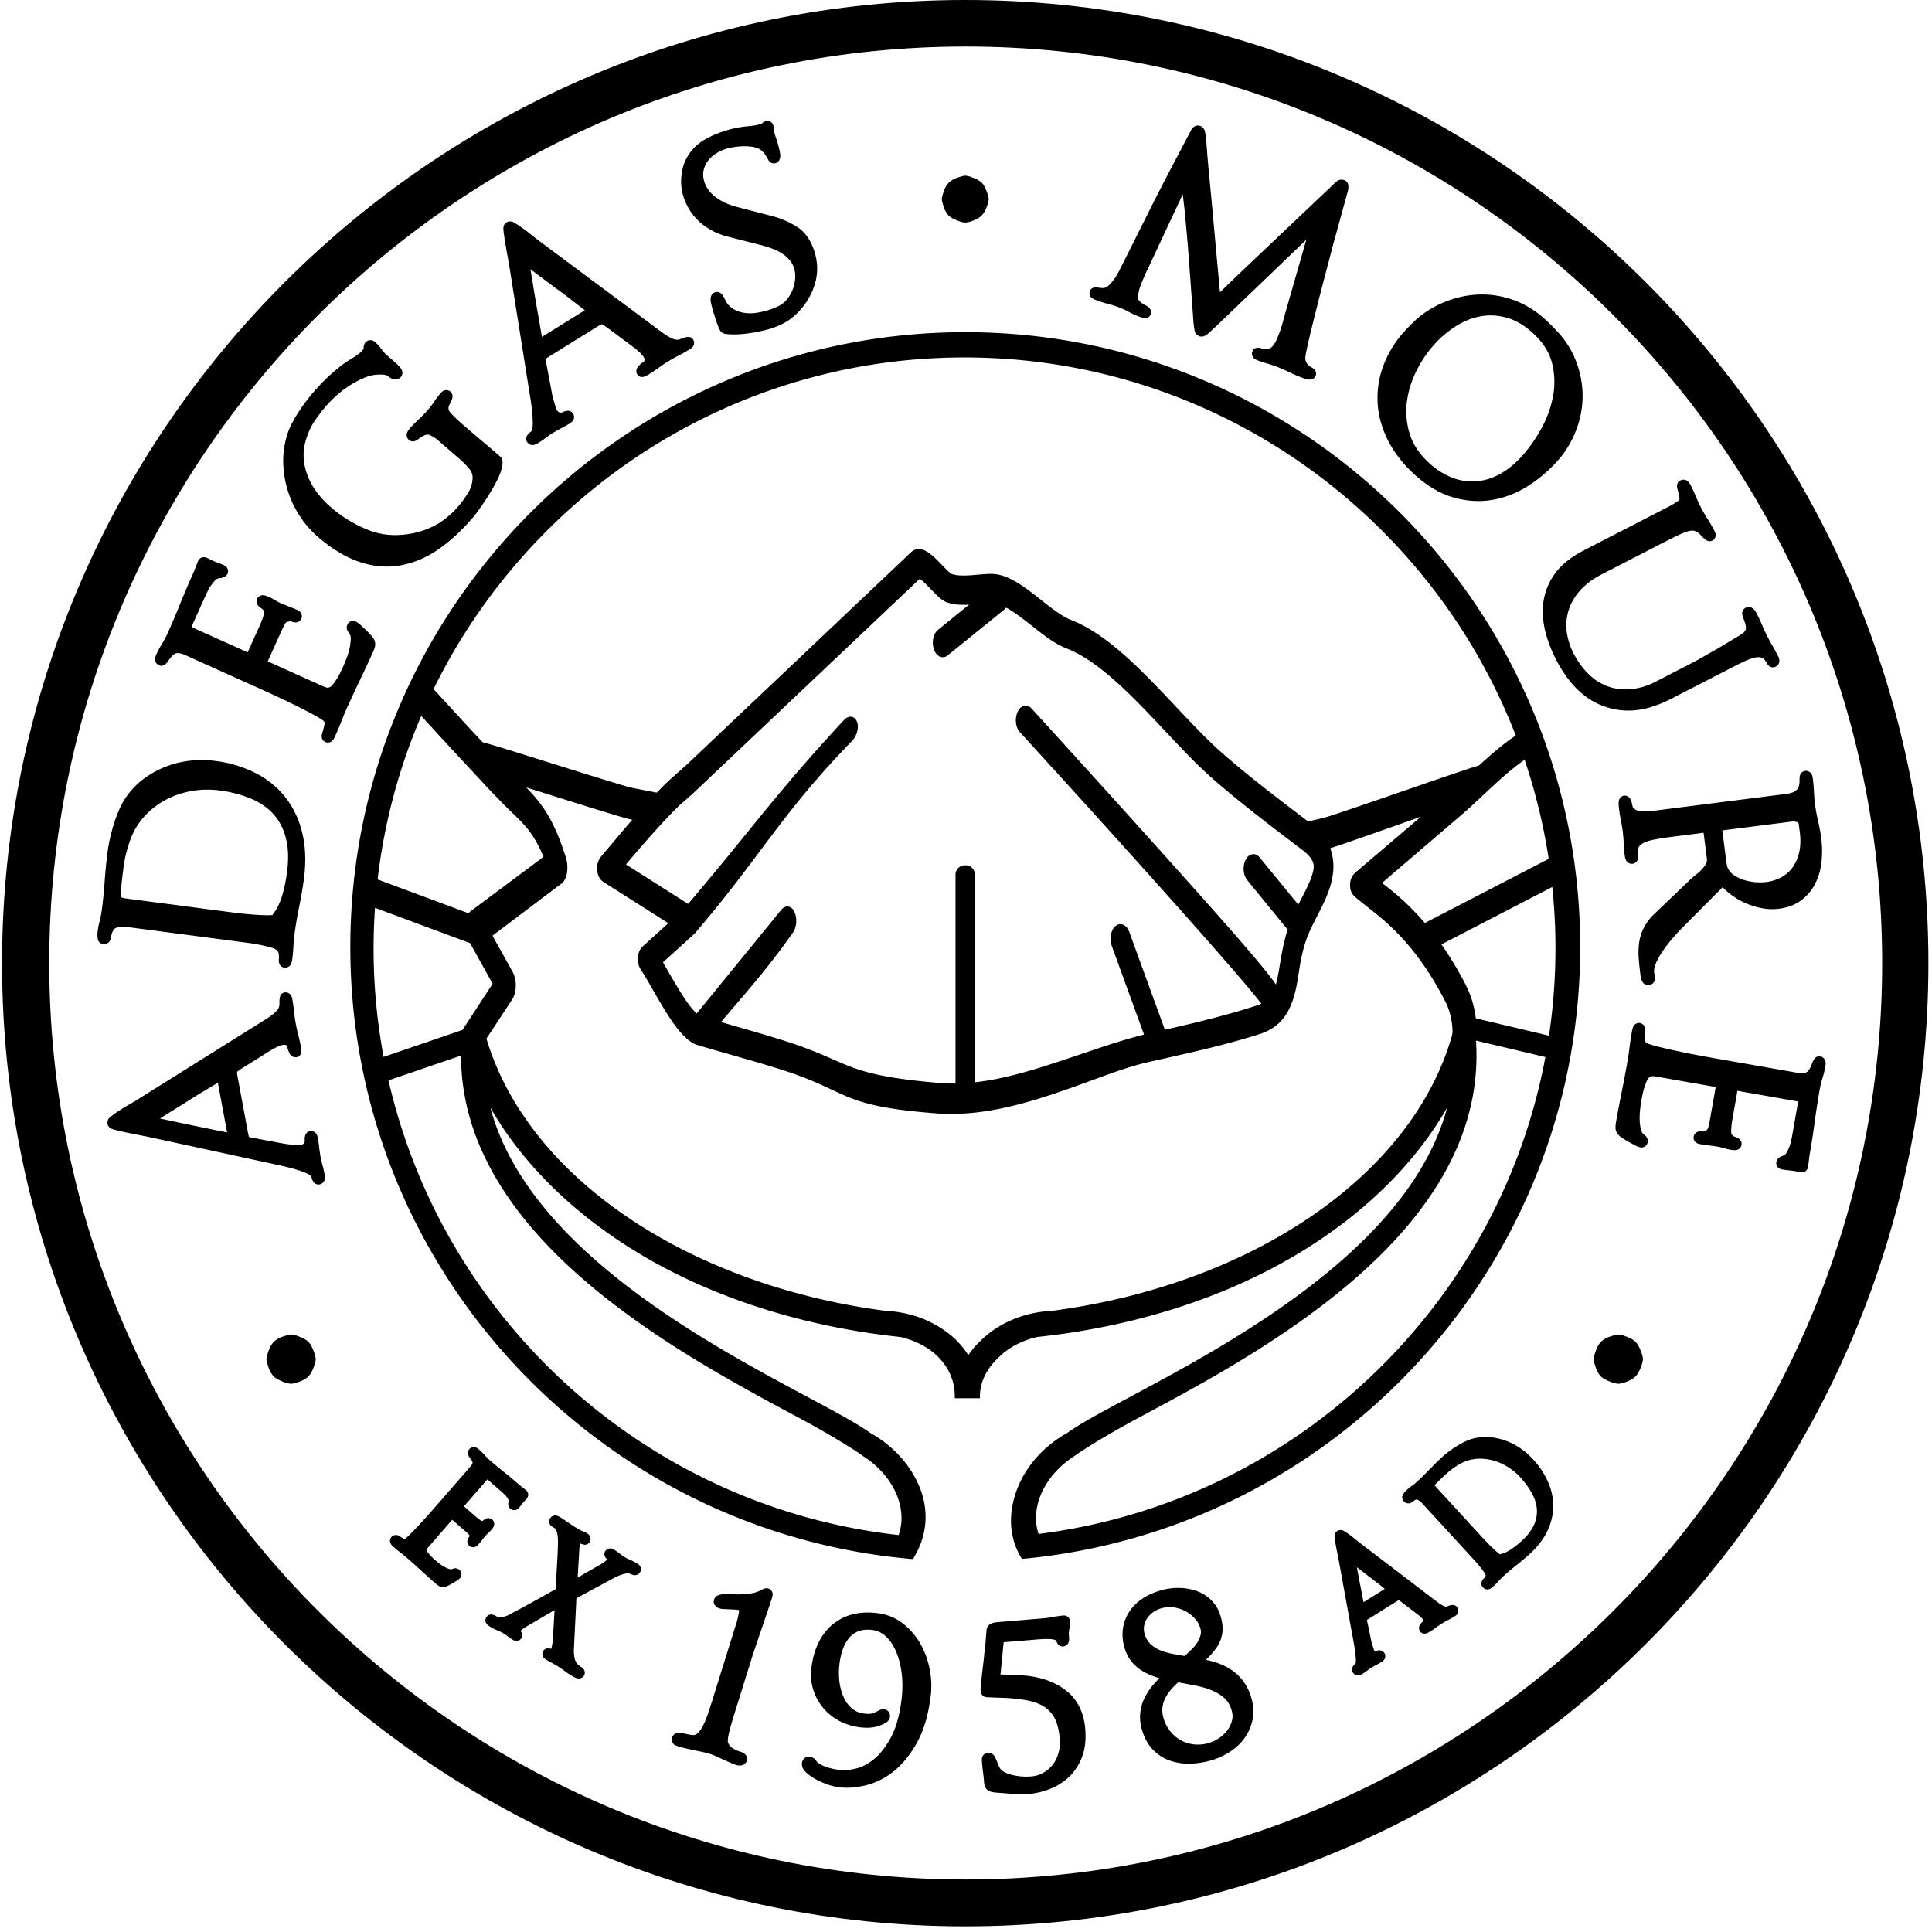
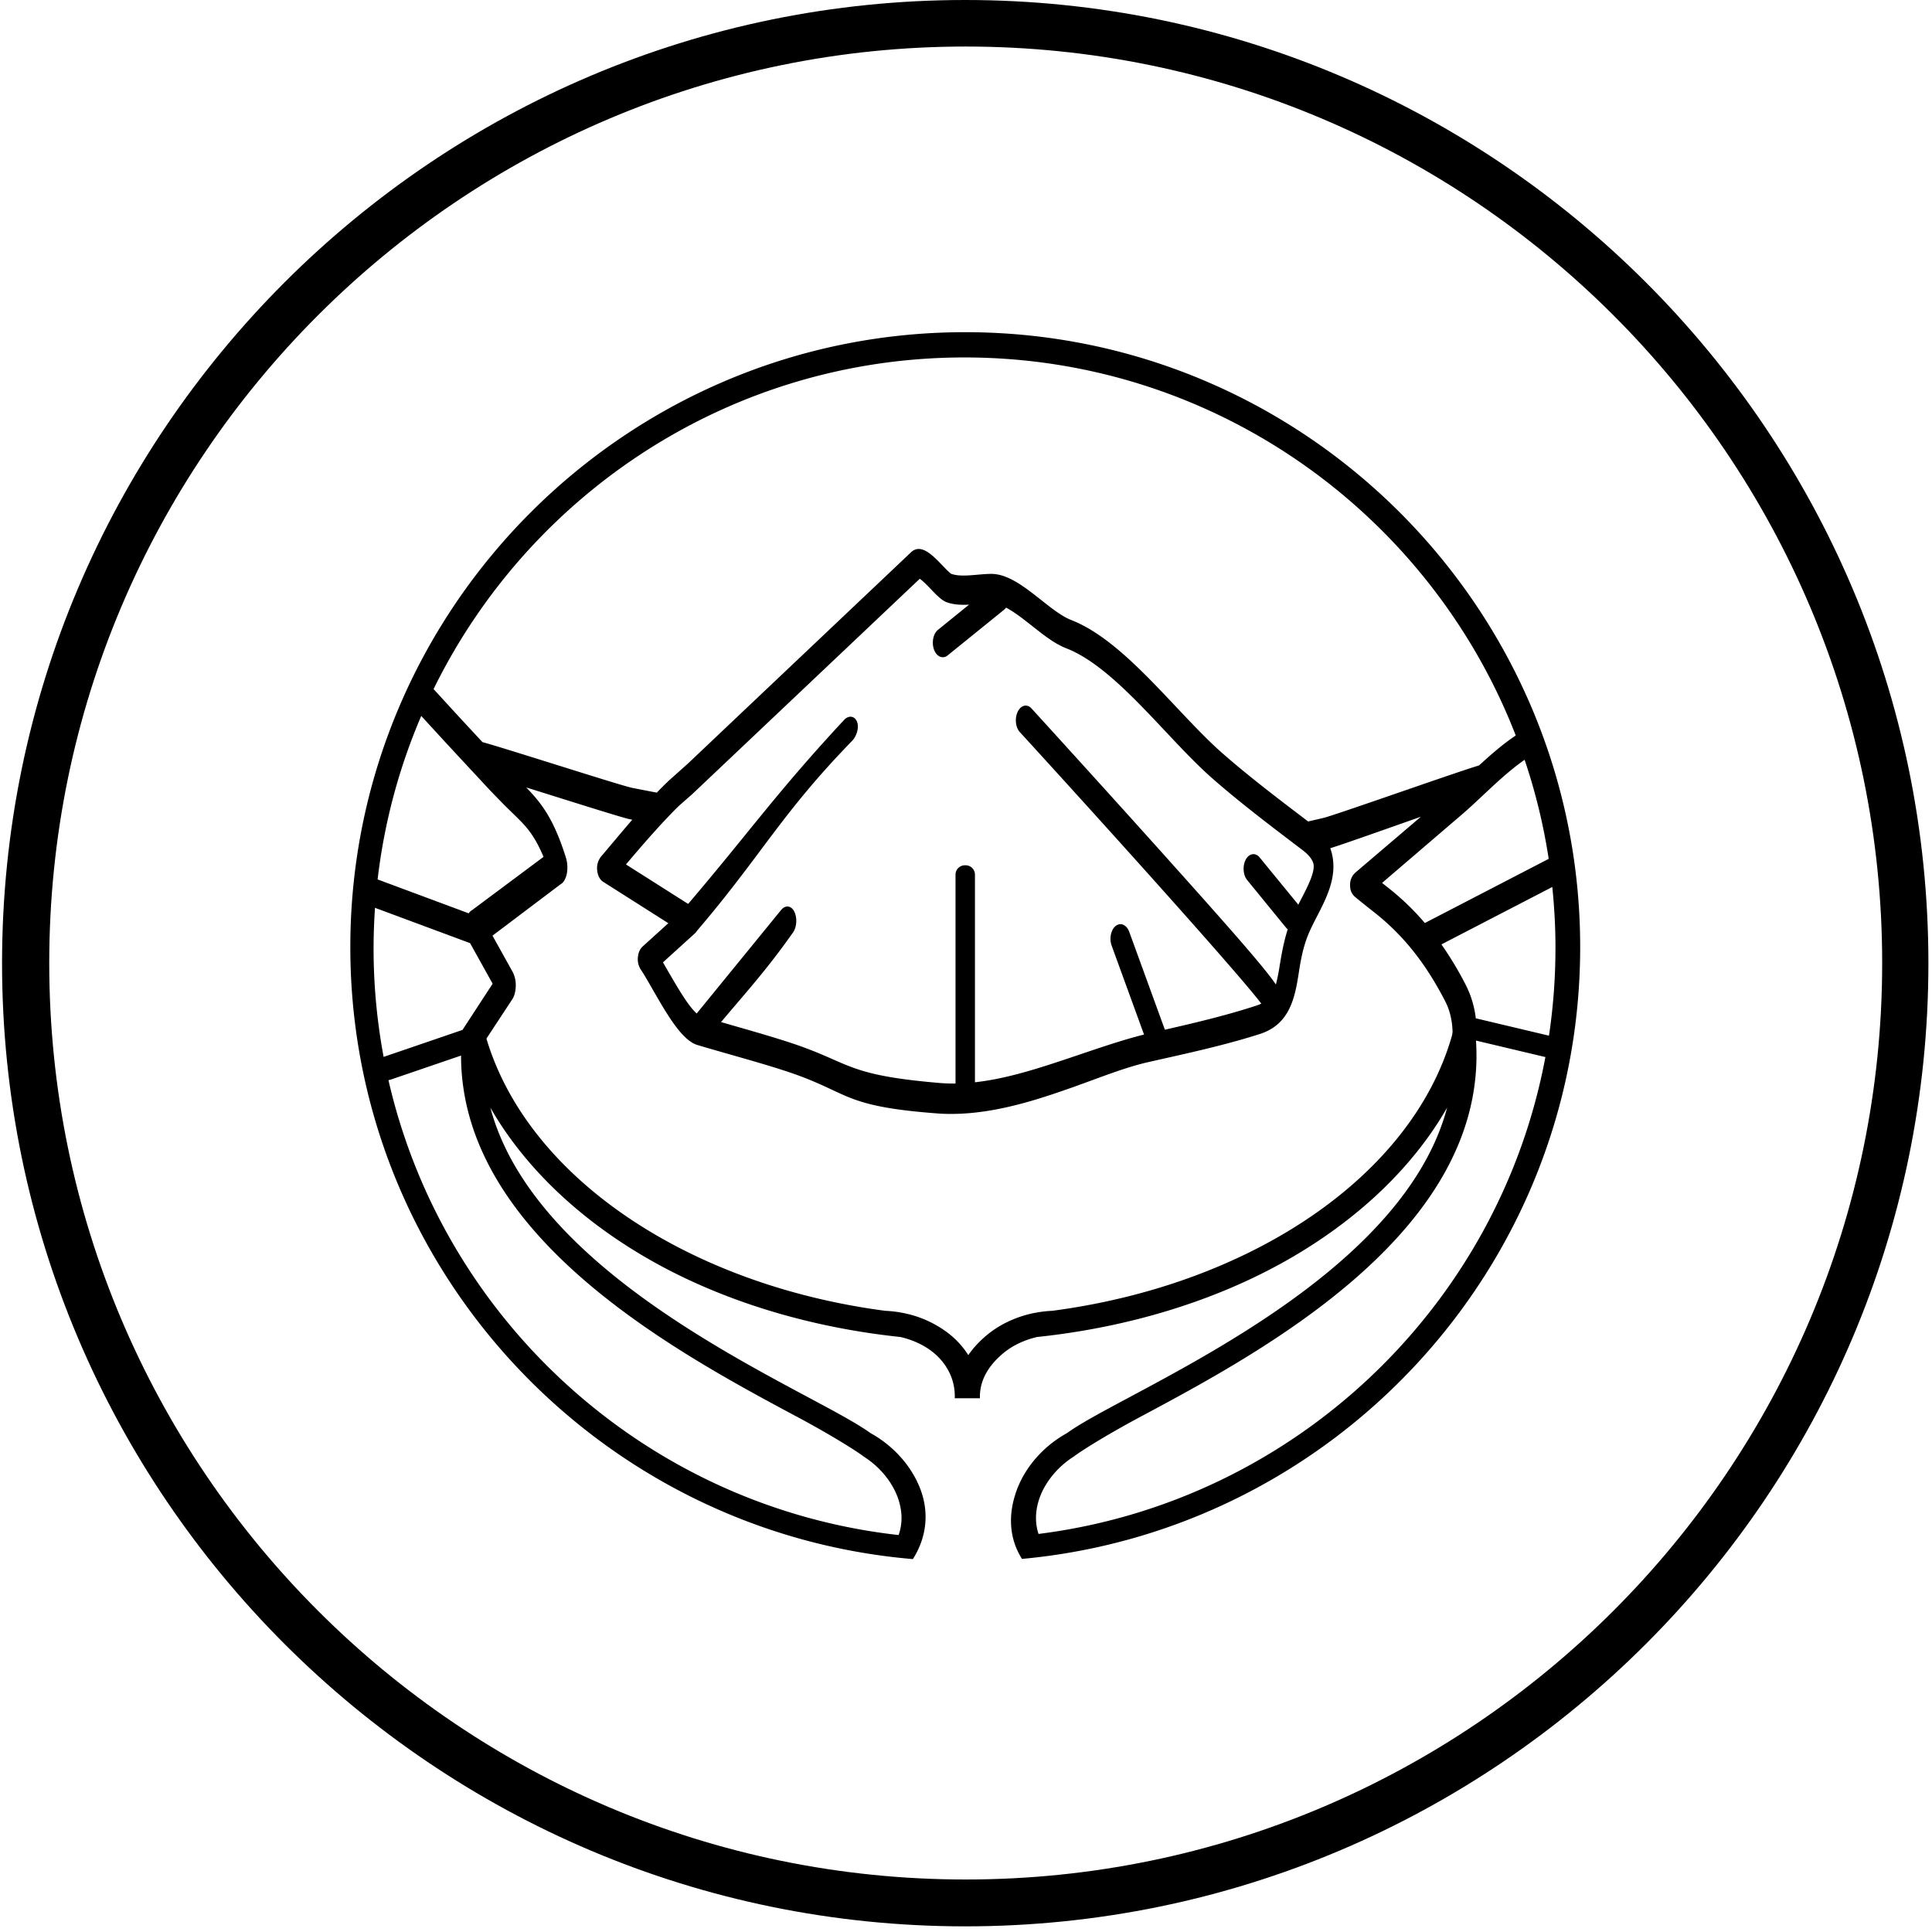
<svg xmlns="http://www.w3.org/2000/svg" width="80" height="80" viewBox="0 0 80 80">
  <g fill="#000" fill-rule="evenodd">
-     <path d="M9.357 46.882l-.567-.114-.581-.12c-.178-.035-.286-.057-.325-.066l-1.142-.241-.117-.025c.076-.05.176-.114.297-.19l.826-.514a24.672 24.672 0 01.741-.46l.467-.278.066-.039.004.022.378 2.034-.047-.01m4.082 1.74a3.75 3.75 0 00-.087-.378 3.493 3.493 0 01-.078-.334 6.007 6.007 0 01-.055-.38 5.979 5.979 0 00-.059-.411 1.072 1.072 0 00-.024-.092.26.26 0 00-.303-.184c-.07.012-.228.073-.215.352.003.05.001.075 0 .084-.019.057-.055.112-.176.135-.006.001-.034.005-.105.002a5.232 5.232 0 01-.544-.052l-1.307-.245a1.442 1.442 0 01-.175-.04.31.31 0 01-.012-.035 3.724 3.724 0 01-.04-.187l-.414-2.233a1.579 1.579 0 01-.029-.204c-.002-.025.002-.037.002-.037l-.001.001c.001-.001.006-.011.025-.024.04-.03.09-.064.148-.103l1.236-.774c.066-.04.15-.085.25-.132a.982.982 0 01.228-.081.27.27 0 01.133.005c.006.003.029.01.056.06v.001l.004.02a.946.946 0 00.104.28.27.27 0 00.286.14c.066-.012.217-.07.184-.335a3.52 3.52 0 00-.017-.125 6.669 6.669 0 00-.103-.462 6.418 6.418 0 01-.173-.955 7.12 7.12 0 00-.08-.56c-.036-.192-.19-.268-.322-.243-.074.014-.167.065-.193.23a.972.972 0 00-.012.13 5.815 5.815 0 000 .174.467.467 0 01-.154.265 2.3 2.3 0 01-.23.19 4.28 4.28 0 01-.26.171l-5.013 3.137c-.201.13-.402.252-.597.363a8.25 8.25 0 00-.61.387l-.03.026s-.015.014-.066.048c-.176.116-.169.267-.158.326.031.169.207.215.291.238.09.024.203.051.351.084.144.032.309.066.495.102.183.036.373.073.569.113l4.872 1.056.507.109c.183.04.363.083.533.129.17.046.332.096.48.15.132.049.233.1.298.152.016.013.04.039.055.093.065.238.195.28.28.28a.222.222 0 00.047-.005c.147-.027.239-.156.222-.315a1.408 1.408 0 00-.014-.107M4.995 37.008c.011-.091.022-.198.029-.31.017-.181.036-.356.058-.518l.04-.312c.039-.294.113-.61.22-.938.102-.32.238-.6.405-.834a3.08 3.08 0 01.658-.683c.254-.192.53-.348.818-.46a3.795 3.795 0 011.842-.226 5.15 5.15 0 011.337.346c.374.159.685.376.927.646.24.268.411.6.51.99.102.395.117.872.046 1.414a6.775 6.775 0 01-.172.86 2.738 2.738 0 01-.316.746.825.825 0 00-.109.157 1.09 1.09 0 01-.186.012c-.166 0-.35-.007-.55-.022a16.453 16.453 0 01-.967-.098l-4.375-.575a.548.548 0 01-.197-.049c-.013-.007-.015-.011-.016-.016a.311.311 0 01-.002-.13m-.436 1.923a.458.458 0 00.034-.117c.027-.149.083-.335.196-.384.126-.055.293-.07.496-.042l4.956.651c.07.009.167.024.29.043a6.577 6.577 0 01.718.161.595.595 0 01.193.085c.048.037.111.105.108.274V39.62c.001.02.002.057-.003.12-.02.288.2.325.225.329a.273.273 0 00.297-.198.762.762 0 00.032-.14c.025-.185.04-.366.048-.536.007-.157.022-.324.045-.499.05-.385.115-.77.193-1.144.08-.385.147-.78.2-1.175.088-.68.066-1.307-.066-1.865a3.844 3.844 0 00-.685-1.474 3.706 3.706 0 00-1.233-1.017 5.057 5.057 0 00-1.686-.512 4.388 4.388 0 00-1.024-.013 3.988 3.988 0 00-1.005.24c-.325.123-.632.29-.913.495a3.29 3.29 0 00-.746.765 2.951 2.951 0 00-.287.515c-.08.183-.154.378-.219.58a7.36 7.36 0 00-.163.602c-.045.2-.08.388-.102.559-.054.41-.095.825-.124 1.235-.027.398-.067.804-.12 1.207a3.339 3.339 0 01-.078.405c-.04.146-.07.3-.09.459l-.008.057a.7.7 0 00-.003.144l.011.104a.259.259 0 00.226.232.266.266 0 00.287-.164M15.456 26.977c.022-.05.043-.105.061-.168a.454.454 0 00-.007-.285.7.7 0 00-.147-.219 3.595 3.595 0 00-.217-.225 13.837 13.837 0 00-.215-.2.808.808 0 00-.203-.145.257.257 0 00-.205-.006.264.264 0 00-.14.138.295.295 0 00.055.322.364.364 0 01.042.06.48.48 0 01.043.244 2.186 2.186 0 01-.057.39 2.915 2.915 0 01-.126.403c-.054.136-.101.25-.14.338-.032.068-.068.146-.113.236a2.835 2.835 0 01-.31.492.32.32 0 01-.109.095l-.012.005a.18.18 0 01-.1.023.676.676 0 01-.17-.053l-2.299-1.036.586-1.3c.034-.076.079-.162.132-.255.034-.06.066-.074.1-.082a.562.562 0 01.136-.021.67.67 0 01.062.02c.215.08.337-.04.375-.126a.257.257 0 00-.107-.328.809.809 0 00-.082-.045 6.208 6.208 0 00-.369-.153 6.45 6.45 0 01-.344-.142 1.63 1.63 0 01-.19-.103 2.048 2.048 0 00-.243-.13 3.817 3.817 0 00-.118-.046c-.205-.078-.333.018-.38.122-.022.049-.078.22.14.367l.08.057.008.009c.018.014.042.04.057.103l.005.02s.002.012-.003.04c-.008.048-.02.098-.038.15a3.142 3.142 0 01-.114.304l-.525 1.165-2.328-1.049.013-.03.567-1.26c.042-.092.088-.185.137-.279.046-.084.1-.165.162-.241a.81.81 0 01.164-.175.467.467 0 01.171-.041l.029-.004.026-.01a.035.035 0 01.01-.003.272.272 0 00.214-.162.254.254 0 00.008-.198.284.284 0 00-.158-.158 4.143 4.143 0 00-.278-.112 3.35 3.35 0 01-.245-.1.35.35 0 01-.053-.027.92.92 0 00-.112-.058c-.183-.083-.323.003-.375.119-.042.093-.08.189-.116.285-.03.083-.065.169-.103.254-.185.41-.363.827-.53 1.242-.163.406-.339.819-.522 1.226-.064.142-.137.28-.217.408-.09.144-.173.3-.245.46a.467.467 0 00-.05.195.27.27 0 00.157.254c.039.018.175.063.307-.084.03-.035.06-.07.088-.112.152-.227.26-.285.31-.3.089-.025.224.001.39.076l3.36 1.513a43.902 43.902 0 011.274.605c.256.127.497.252.717.372.28.153.354.218.364.227.062.068.055.106.051.122-.019.1-.043.2-.071.295a3.31 3.31 0 00-.04.145c-.04.17.05.279.138.318.034.016.07.023.107.023.09 0 .185-.046.25-.164a2.67 2.67 0 00.07-.142c.088-.197.172-.396.247-.59.073-.189.153-.38.238-.569.157-.347.337-.734.535-1.148.2-.415.38-.806.54-1.158M12.398 21.344c.212.33.466.626.755.876.571.494 1.14.842 1.69 1.033.394.138.789.207 1.178.207.162 0 .323-.012.482-.036a3.895 3.895 0 001.584-.634c.5-.333.996-.783 1.475-1.336.088-.103.198-.247.334-.44.132-.188.262-.385.387-.588a6.38 6.38 0 00.339-.622 1.86 1.86 0 00.183-.565c.004-.048.005-.09.004-.126a.319.319 0 00-.118-.228l-.304-.263a31.367 31.367 0 00-.443-.375c-.155-.129-.3-.252-.436-.37l-.305-.263a6.134 6.134 0 01-.536-.507c-.106-.12-.098-.192-.095-.215v-.012a.298.298 0 01.021-.082c.018-.045.038-.086.058-.123a.944.944 0 00.069-.156c.053-.165-.017-.258-.064-.299a.263.263 0 00-.356.007.824.824 0 00-.066.066 3.615 3.615 0 00-.26.345 3.51 3.51 0 01-.236.313c-.144.165-.28.306-.407.421-.139.127-.26.25-.36.365a.87.87 0 00-.084.119c-.088.146-.041.286.044.36.072.061.198.095.336.006l.127-.087c.042-.03.092-.06.149-.091a.462.462 0 01.142-.048c.023-.004.077-.002.176.05.13.068.195.116.227.144l.929.803c.175.151.321.301.435.447a.547.547 0 01.114.401 1.19 1.19 0 01-.181.56c-.124.205-.256.39-.392.547a3.557 3.557 0 01-.876.75 3.379 3.379 0 01-1.068.392c-.642.123-1.245.075-1.792-.141a5.464 5.464 0 01-1.567-.956 3.973 3.973 0 01-.55-.583c-.16-.21-.29-.435-.387-.672a2.57 2.57 0 01-.176-.743 2.07 2.07 0 01.093-.784c.085-.283.197-.531.332-.739.142-.216.315-.444.516-.677a4.56 4.56 0 01.443-.44c.17-.15.353-.286.544-.408.19-.12.39-.224.594-.309.19-.08.377-.121.56-.125.106-.006.202-.003.285.01a.347.347 0 01.176.09c.047.04.103.07.168.088a.297.297 0 00.313-.095c.04-.046.15-.212-.072-.439a3.675 3.675 0 00-.227-.212l-.23-.2a1.559 1.559 0 01-.259-.275 1.726 1.726 0 00-.281-.313.303.303 0 00-.22-.081.253.253 0 00-.174.088.337.337 0 00-.078.26.716.716 0 01-.079.104.994.994 0 01-.134.121 2.715 2.715 0 01-.21.144 6.332 6.332 0 00-.445.29c-.224.169-.44.352-.642.546a9.01 9.01 0 00-.578.608 7.879 7.879 0 00-.588.782 6.007 6.007 0 00-.269.45 2.763 2.763 0 00-.196.442c-.132.388-.196.79-.191 1.195a4.204 4.204 0 00.67 2.228M22.25 11.361l.78.583a22.83 22.83 0 01.697.523l.429.335.06.047-.019.011-1.758 1.092a99.276 99.276 0 00-.208-1.202l-.057-.327-.189-1.152-.02-.118c.076.053.171.123.285.208M20.9 9.927c.022.146.05.311.084.498.033.183.068.374.102.571l.784 4.923.083.512c.03.184.055.367.074.543.02.176.03.345.034.503.003.14-.01.254-.033.332a.17.17 0 01-.067.085c-.24.179-.176.343-.138.404.052.084.137.13.23.13a.313.313 0 00.144-.037c.048-.024.08-.041.096-.051.121-.076.23-.15.32-.22.078-.06.173-.125.283-.193.092-.057.205-.12.334-.189.14-.073.26-.142.362-.204.017-.011.043-.03.077-.057a.263.263 0 00.062-.349c-.037-.06-.15-.186-.407-.072a.705.705 0 01-.078.031c-.06.003-.126-.011-.191-.116-.002-.004-.017-.029-.039-.096a9.931 9.931 0 01-.117-.388c-.02-.07-.028-.11-.032-.138l-.246-1.306a1.395 1.395 0 01-.026-.179.199.199 0 01.028-.023c.04-.029.093-.064.16-.105l1.93-1.197c.093-.058.15-.087.18-.101a.144.144 0 01.034-.012c.001 0 .012.002.031.014.042.027.093.062.15.101l1.169.87c.062.047.134.11.215.186.073.07.126.131.158.183.026.042.04.083.042.125 0 .007.002.031-.036.074v.001l-.016.01a.928.928 0 00-.224.199.27.27 0 00-.027.317c.035.057.145.177.38.05.058-.032.095-.052.11-.062.134-.083.265-.171.392-.263a6.214 6.214 0 01.828-.508c.168-.086.333-.18.492-.279a.301.301 0 00.144-.186.263.263 0 00-.034-.2c-.039-.064-.12-.133-.285-.098a1.08 1.08 0 00-.125.036l-.108.04-.055.023a.463.463 0 01-.301-.046 2.172 2.172 0 01-.262-.146 3.903 3.903 0 01-.253-.18l-4.744-3.531c-.193-.14-.38-.284-.554-.425a7.801 7.801 0 00-.583-.427l-.034-.02a.473.473 0 01-.07-.043c-.17-.123-.309-.061-.36-.029-.146.09-.126.272-.116.358.01.089.025.206.049.357M28.972 9.19c.322.29.711.493 1.156.607l1.376.35c.157.04.313.09.466.145.144.052.28.119.403.198.12.077.227.17.321.276.088.1.15.215.191.353.059.198.06.42.004.657a1.44 1.44 0 01-.304.618.981.981 0 01-.33.27 2.647 2.647 0 01-.452.182 3.78 3.78 0 01-.463.105 1.731 1.731 0 01-.44.014 1.326 1.326 0 01-.406-.104 1.05 1.05 0 01-.347-.253.37.37 0 01-.055-.08 10.011 10.011 0 00-.083-.155c-.029-.054-.056-.1-.08-.14-.09-.14-.22-.16-.311-.134-.073.022-.235.103-.184.402.017.101.046.22.085.353.038.127.078.255.12.385.044.133.094.265.147.39l.005.01c.052.104.137.17.24.186.039.006.082.011.129.015.076.005.156.008.238.008.194 0 .405-.017.63-.05.31-.045.592-.104.833-.176.295-.088.556-.204.775-.347a2.63 2.63 0 00.624-.587c.252-.326.426-.682.516-1.056.092-.382.079-.777-.039-1.174-.14-.47-.374-.821-.697-1.041a3.615 3.615 0 00-1.122-.484l-1.33-.345a3.187 3.187 0 01-.471-.152 2.167 2.167 0 01-.425-.23 1.583 1.583 0 01-.332-.31 1.142 1.142 0 01-.2-.388.908.908 0 01-.027-.446.996.996 0 01.169-.385c.086-.119.197-.223.33-.31.137-.091.292-.163.46-.212.084-.025.187-.047.307-.065.12-.018.243-.03.363-.034.116-.003.233.002.345.016.102.014.196.036.277.068a.616.616 0 01.183.125 1.266 1.266 0 01.224.315c.106.228.29.186.324.177.053-.016.178-.073.193-.266a.735.735 0 00-.019-.214l-.038-.17a4.913 4.913 0 00-.12-.403 4.884 4.884 0 01-.075-.234.23.23 0 01-.008-.07.68.68 0 00-.025-.204c-.043-.142-.178-.219-.315-.178a.327.327 0 00-.166.104 1.775 1.775 0 01-.313.075 7.898 7.898 0 01-.301.034 4.75 4.75 0 00-.385.054 4.653 4.653 0 00-1.154.384c-.251.12-.461.265-.621.428a1.818 1.818 0 00-.515.95c-.076.364-.065.716.034 1.049.129.433.359.801.685 1.094M45.372 12.329h-.001l-.002-.001h.003zm-.1.048c.036.018.08.037.13.056.155.059.316.109.477.15.142.035.286.08.428.133.146.055.286.119.416.189.146.08.304.152.468.213l.103.032c.254.076.332-.08.35-.127a.264.264 0 00-.047-.261l-.017-.023-.022-.018a.893.893 0 00-.147-.094 1.004 1.004 0 01-.168-.105.559.559 0 01-.086-.09c-.014-.018-.056-.073-.032-.214.024-.14.053-.258.086-.346a9.414 9.414 0 01.362-.833l1.401-2.994c.04.303.073.607.102.91.038.402.075.815.11 1.226l.117 1.565.07.95.037.53c.008.125.02.238.036.334l.004.019a.517.517 0 01.01.069.31.31 0 00.198.272c.12.044.247.005.38-.12l.253-.227 3.782-3.63.018-.017-.888 3.1c-.037.14-.074.275-.111.406a5.09 5.09 0 01-.212.593c-.03.072-.068.143-.11.21a.694.694 0 01-.132.154.203.203 0 01-.112.051.595.595 0 01-.267-.005.893.893 0 00-.085-.025c-.188-.05-.287.066-.315.14a.262.262 0 00.04.259c.037.045.087.08.153.105.133.05.271.096.412.137a5.378 5.378 0 01.885.344c.178.087.36.166.543.235.16.06.264.088.346.088a.269.269 0 00.116-.024.24.24 0 00.126-.134c.02-.054.063-.235-.196-.362a.354.354 0 01-.112-.086l-.01-.01a.398.398 0 01-.113-.258c0-.007-.003-.08.06-.38.053-.247.122-.543.204-.88.085-.343.178-.712.278-1.108.1-.395.198-.773.294-1.136.096-.362.18-.683.252-.962.073-.282.123-.467.155-.572l.525-1.915c.063-.285-.048-.392-.153-.432a.322.322 0 00-.313.05c-.044.033-.101.086-.169.156l-3.945 3.74c-.327.314-.567.547-.714.694l-.006.006a896.34 896.34 0 01-.193-2.101l-.143-1.563-.098-1.037a47.066 47.066 0 01-.109-1.246 14.342 14.342 0 01-.02-.266 6.125 6.125 0 00-.029-.295l-.005-.028a2.032 2.032 0 01-.021-.1c-.034-.169-.136-.232-.194-.253-.1-.038-.252-.027-.355.129a.795.795 0 00-.065.112l-.729 1.387c-.368.7-.732 1.408-1.08 2.108l-1.058 2.113a7.452 7.452 0 01-.133.258 2.065 2.065 0 01-.38.5.36.36 0 01-.147.092c-.065.012-.105.013-.126.012a1.527 1.527 0 01-.23-.031c-.152-.014-.241.075-.272.155-.038.103-.011.249.141.326zM58.249 16.707c.047-.441.175-.88.381-1.304.207-.428.465-.813.766-1.144a4.32 4.32 0 01.92-.772c.327-.202.672-.335 1.024-.394a2.28 2.28 0 01.383-.032c.225 0 .453.033.682.098.359.102.718.315 1.068.633.405.368.67.778.786 1.216.117.45.136.911.054 1.37a4.45 4.45 0 01-.485 1.359c-.242.44-.521.835-.83 1.175-.27.297-.564.536-.876.71a2.435 2.435 0 01-.956.305 2.284 2.284 0 01-.993-.132 3.023 3.023 0 01-.998-.627c-.386-.352-.651-.742-.788-1.162a3.114 3.114 0 01-.138-1.3m-.763 1.555c.256.497.624.967 1.097 1.397.494.448 1.011.758 1.536.92.366.113.734.169 1.097.169.158 0 .316-.01.473-.032a3.945 3.945 0 001.49-.535c.466-.28.9-.639 1.288-1.066a4.123 4.123 0 001.031-2.21c.054-.405.043-.82-.034-1.236a4.063 4.063 0 00-.443-1.22 3.993 3.993 0 00-.481-.662 8.1 8.1 0 00-.568-.568 3.829 3.829 0 00-2.417-1.02 3.99 3.99 0 00-1.273.148 4.284 4.284 0 00-1.185.537c-.181.115-.35.247-.502.39a7.519 7.519 0 00-.423.431 4.389 4.389 0 00-.895 1.45 3.809 3.809 0 00-.23 1.564c.034.523.182 1.042.44 1.543M64.54 23.561c-.256.29-.442.627-.551.998-.121.414-.14.863-.055 1.332.082.458.252.939.505 1.43.534 1.036 1.236 1.695 2.085 1.961a2.965 2.965 0 001.292.116c.433-.055.917-.22 1.44-.49l2.607-1.343c.169-.087.332-.165.483-.23.138-.06.267-.099.384-.115a.458.458 0 01.246.022c.057.025.108.082.154.17a.925.925 0 00.056.093c.08.122.222.162.348.098a.268.268 0 00.146-.243.405.405 0 00-.052-.192c-.07-.136-.147-.277-.229-.42a9.608 9.608 0 01-.219-.402 5.977 5.977 0 01-.213-.46 6.906 6.906 0 00-.23-.493.794.794 0 00-.1-.146c-.095-.111-.236-.143-.358-.08-.035.018-.207.123-.107.382.022.059.049.134.078.22a.883.883 0 01.047.236.19.19 0 01-.024.1.418.418 0 01-.106.112 2.634 2.634 0 01-.243.16c-.127.074-.28.166-.457.275-.175.107-.351.21-.523.307-.178.1-.34.192-.484.275a9.008 9.008 0 01-.286.16l-1.584.816a2.807 2.807 0 01-1.085.33c-.34.023-.66-.019-.946-.125a2.215 2.215 0 01-.784-.508 3.278 3.278 0 01-.61-.838 2.683 2.683 0 01-.293-.94 2.118 2.118 0 01.09-.89c.094-.282.254-.552.476-.799.225-.249.519-.469.873-.651l2.493-1.285c.293-.15.536-.272.723-.36.174-.08.316-.134.425-.157a.466.466 0 01.213-.006.586.586 0 01.235.153 1.652 1.652 0 00.205.198c.134.112.247.08.301.052a.253.253 0 00.137-.235.367.367 0 00-.046-.159 6.23 6.23 0 00-.291-.503 6.04 6.04 0 01-.483-.924 6.003 6.003 0 00-.218-.475.647.647 0 00-.086-.128.274.274 0 00-.342-.063c-.044.022-.181.113-.121.338l.048.176c.015.057.027.118.035.179a.306.306 0 01-.003.099.397.397 0 01-.112.097 4.22 4.22 0 01-.426.244l-3.401 1.752c-.447.23-.803.493-1.056.779M74.153 34.024a.687.687 0 01.279.022c.018.006.043.013.054.097l.043.34c.035.27.028.525-.017.76-.046.231-.13.44-.247.62-.117.177-.271.324-.459.438-.19.114-.416.189-.671.222a2.203 2.203 0 01-.433.007 2.148 2.148 0 01-.458-.083 1.65 1.65 0 01-.406-.182.789.789 0 01-.273-.28.532.532 0 01-.064-.203 10.058 10.058 0 01-.043-.3l-.137-1.074-.002-.023 2.834-.36zm-6.226-.434a.446.446 0 01-.307-.149s-.005-.006-.01-.025a1.689 1.689 0 01-.032-.13.77.77 0 00-.053-.17c-.066-.142-.187-.181-.28-.17-.048.007-.208.046-.22.287-.003.066.003.154.017.27.02.155.046.315.078.476.03.152.055.302.073.448.02.16.033.318.039.47a5.8 5.8 0 00.041.508c.008.058.02.112.036.164.051.156.185.212.295.198.124-.016.212-.111.227-.244.004-.042.005-.09.002-.148l-.007-.144c-.002-.03.001-.042.001-.042l.008-.03a.274.274 0 01.117-.19c.107-.082.263-.145.465-.186.228-.048.479-.09.745-.123l1.38-.176.137 1.075a.321.321 0 01-.033.199c-.044.081-.101.16-.169.234-.07.077-.15.15-.237.215a2.844 2.844 0 00-.27.232l-1.455 1.393a2.195 2.195 0 00-.443.574 1.94 1.94 0 00-.198.622 3.062 3.062 0 00-.018.652c.016.215.04.448.072.692.005.039.015.09.033.164.046.189.178.254.29.254l.037-.002v-.001c.135-.017.267-.132.24-.342a.92.92 0 00-.023-.125.525.525 0 01-.012-.066.742.742 0 01.08-.38c.075-.173.174-.346.292-.515.12-.173.248-.336.377-.487.131-.152.239-.272.316-.352l1.767-1.778.005-.004c.13.136.276.26.434.37.185.128.383.236.589.32.207.085.423.147.643.185.226.039.448.045.663.017.367-.047.68-.166.93-.354.245-.185.439-.416.576-.687.133-.263.22-.561.258-.885a4.037 4.037 0 00-.008-.978 7.346 7.346 0 00-.134-.742 6.741 6.741 0 01-.126-.697 5.609 5.609 0 01-.042-.494 6.025 6.025 0 00-.045-.53 1.203 1.203 0 00-.023-.13.27.27 0 00-.305-.209.25.25 0 00-.215.23 1.351 1.351 0 00-.01.115l-.001.01v.011c.007.179-.03.316-.107.406-.078.09-.22.15-.423.176l-5.605.713a2.156 2.156 0 01-.452.005zM75.542 43.85a.262.262 0 00-.17-.109c-.043-.007-.186-.018-.278.157-.02.04-.04.083-.058.13-.09.258-.18.341-.226.368-.055.032-.17.062-.396.023l-3.63-.637-.562-.104a34.545 34.545 0 01-.821-.168 20.73 20.73 0 01-.787-.183c-.31-.08-.397-.124-.409-.13-.077-.05-.08-.09-.08-.106a2.939 2.939 0 01-.003-.304c.002-.058.002-.107.002-.15-.002-.175-.116-.257-.213-.275-.12-.021-.262.041-.309.227a1.73 1.73 0 00-.033.155 12.19 12.19 0 00-.095.632c-.024.199-.054.404-.09.61-.067.376-.146.795-.236 1.245-.089.448-.169.87-.236 1.255-.01.054-.015.112-.018.178-.004.1.021.192.077.275a.734.734 0 00.197.175c.08.055.169.11.266.165l.257.14a.855.855 0 00.233.091.256.256 0 00.302-.214.294.294 0 00-.134-.298.33.33 0 01-.055-.048.468.468 0 01-.101-.226 2.126 2.126 0 01-.041-.391c-.003-.141.005-.283.022-.423a6.937 6.937 0 01.103-.618 2.948 2.948 0 01.179-.553.3.3 0 01.083-.12l.01-.008a.182.182 0 01.091-.047.66.66 0 01.177.01l2.483.436-.246 1.405a3.06 3.06 0 01-.065.28c-.018.065-.045.088-.075.104a.553.553 0 01-.13.054c-.007 0-.027 0-.063-.004-.229-.025-.316.122-.333.215a.258.258 0 00.185.29c.04.013.07.02.092.024.128.022.261.042.395.057.117.013.242.031.368.054.07.012.14.03.21.052.089.028.179.05.266.066l.127.016c.218.025.318-.1.338-.213.01-.053.02-.232-.225-.32-.071-.026-.092-.036-.092-.036l-.011-.006a.177.177 0 01-.08-.087l-.01-.018s-.006-.01-.007-.039a1.053 1.053 0 010-.155c.003-.062.008-.12.014-.177.007-.056.014-.105.021-.146l.22-1.258 2.516.442-.005.032-.239 1.36c-.017.099-.039.2-.064.304a1.448 1.448 0 01-.097.275.83.83 0 01-.116.21.448.448 0 01-.156.082l-.026.01-.023.018-.009.005a.27.27 0 00-.168.209.257.257 0 00.042.194c.03.042.086.096.191.114.096.017.197.03.298.04a3.5 3.5 0 01.263.035.383.383 0 01.056.014c.037.012.08.022.123.03a.41.41 0 00.07.005c.06 0 .114-.016.16-.048a.255.255 0 00.105-.166c.018-.1.032-.203.042-.305.009-.089.022-.18.038-.272.076-.438.146-.887.205-1.334.059-.435.127-.878.204-1.317.027-.155.064-.306.11-.449.052-.162.093-.333.124-.506.015-.082.026-.201-.044-.3M20.212 63.482a1.45 1.45 0 00.184-.199c.112-.144.07-.288-.013-.36-.074-.065-.21-.1-.352.017a.521.521 0 01-.04.032l-.01.007c-.006.004-.017.004-.026.004h-.002a.518.518 0 01-.07-.041 2.17 2.17 0 01-.148-.114l-.523-.455.97-1.115.587.51c.045.04.09.082.133.125.037.038.07.078.101.126a.687.687 0 01.058.096.248.248 0 01-.009.079l-.005.028.001.023a.251.251 0 00.26.288.257.257 0 00.18-.094c.042-.048.083-.1.124-.154a2.07 2.07 0 01.123-.148.81.81 0 00.063-.065.286.286 0 00.068-.132.24.24 0 00-.078-.23c-.05-.042-.1-.083-.152-.121a2.077 2.077 0 01-.125-.1c-.208-.182-.422-.36-.635-.53a17.97 17.97 0 01-.62-.518 1.819 1.819 0 01-.19-.19 2.47 2.47 0 00-.234-.234c-.028-.025-.114-.099-.232-.092a.247.247 0 00-.168.083c-.056.062-.09.172-.018.294a.701.701 0 00.057.083c.096.12.098.174.097.18 0 .014-.01.07-.102.177l-1.55 1.778a27.14 27.14 0 01-.603.667c-.127.135-.248.26-.359.37a1.618 1.618 0 01-.185.168l-.018.008a1.514 1.514 0 01-.143-.084 1.841 1.841 0 00-.083-.05.247.247 0 00-.316.044c-.072.083-.096.227.023.349.025.025.05.049.075.071.101.088.204.172.305.251.095.073.19.153.286.235.18.157.373.33.574.515.207.189.403.364.582.52.028.025.06.05.098.073.06.039.127.058.196.058h.026a.531.531 0 00.188-.06c.06-.029.12-.061.18-.097l.162-.098a.641.641 0 00.142-.112.243.243 0 00-.023-.345.266.266 0 00-.293-.035c-.016.007-.025.009-.027.01a.215.215 0 01-.109-.013 1.182 1.182 0 01-.205-.093 1.581 1.581 0 01-.202-.135 4.107 4.107 0 01-.284-.243c-.04-.038-.08-.08-.117-.123a1.315 1.315 0 01-.1-.131c-.019-.027-.02-.04-.02-.04l-.002-.013c-.002-.014 0-.02 0-.02h-.001a.362.362 0 01.054-.078l1.008-1.158.592.515c.036.032.076.071.124.126a.299.299 0 01-.008.058l-.015.021c-.11.143-.068.286.016.359a.243.243 0 00.325-.007.664.664 0 00.049-.048c.057-.066.112-.133.165-.2a3.94 3.94 0 01.149-.182c.027-.03.057-.061.09-.09M22.944 63.18zm3.494 1.599a.68.68 0 00-.056-.04 2.333 2.333 0 00-.29-.149 1.737 1.737 0 01-.42-.251 2.004 2.004 0 00-.234-.163.566.566 0 00-.062-.032.243.243 0 00-.317.09c-.018.03-.1.191.093.34a1.426 1.426 0 01-.179.137l-.068.046-.985.568.07-1.195a.644.644 0 01.05-.217c.033.016.069.029.106.038.1.035.212-.003.27-.1a.254.254 0 00-.096-.353.91.91 0 00-.12-.062 3.197 3.197 0 01-.097-.042 1.095 1.095 0 01-.137-.07l-.158-.095a5.094 5.094 0 01-.307-.202 5.705 5.705 0 00-.332-.218.477.477 0 00-.092-.042.255.255 0 00-.304.113.24.24 0 00.092.334c.036.022.069.043.098.063.015.01.027.022.035.033a.41.41 0 01.066.144c.02.073.031.154.035.242.005.096.006.202.003.314a24.49 24.49 0 01-.014.36l-.062 1.107c-.008.122-.014.224-.017.307v.02l-.005.002c-.066.035-.146.08-.236.133l-.412.23-.043.023-.5.277c-.161.088-.305.165-.431.231a5.038 5.038 0 00-.253.138c-.053.03-.12.06-.2.087a.553.553 0 01-.17.034 3.523 3.523 0 00-.15-.004s-.01-.002-.027-.013a1.037 1.037 0 00-.12-.062c-.16-.068-.277.004-.327.087-.045.073-.074.23.1.351l.074.049c.1.06.204.112.307.153a1.61 1.61 0 01.4.232c.062.05.131.098.202.14.03.019.12.074.226.047a.238.238 0 00.147-.107.24.24 0 00-.045-.298l.065-.053a2.17 2.17 0 01.157-.112l1.195-.698-.072 1.24a2.457 2.457 0 01-.037.245.96.96 0 01-.032.117.294.294 0 01-.038-.008c-.183-.052-.268.061-.29.097a.24.24 0 00.055.315.434.434 0 00.056.04c.075.046.152.089.231.131a4.024 4.024 0 01.519.326c.11.082.225.159.34.227.019.012.056.032.113.06.06.03.114.041.159.041.135 0 .202-.1.213-.117a.243.243 0 00.028-.182.269.269 0 00-.128-.166c-.142-.086-.227-.18-.262-.287a1.348 1.348 0 01-.054-.462l.09-1.826c.004-.114.01-.206.014-.274v-.009l1.602-.865c.077-.04.17-.078.277-.114.099-.032.19-.05.259-.054 0 0 .01 0 .032.006.027.009.05.016.072.025a.77.77 0 00.107.037.25.25 0 00.285-.107.248.248 0 00-.064-.328zM31.812 65.776c-.093-.03-.176.005-.24.037-.032.018-.078.04-.133.067a1.21 1.21 0 01-.176.064c-.073.02-.158.036-.257.047-.2.025-.399.033-.589.027a7.58 7.58 0 00-.49-.004l-.013.001c-.19.02-.306.094-.345.22a.274.274 0 00.043.252c.04.051.097.089.17.112a.845.845 0 00.219.03l.22.01c.079.005.155.01.228.011.077.003.103.01.106.011.032.01.046.021.048.024 0 0 .004.01.002.035a3.882 3.882 0 01-.16.64l-.942 3.022c-.062.201-.128.403-.196.6a3.9 3.9 0 01-.204.49 1.05 1.05 0 01-.213.297.264.264 0 01-.185.076c-.035 0-.1-.005-.208-.029l-.265-.056c-.305-.052-.386.131-.404.189a.266.266 0 00.164.332 1.492 1.492 0 00.234.074l.142.034.136.032.05.011.021.006c.144.031.29.062.437.091.137.027.275.063.413.105.064.02.137.049.216.086.09.042.185.084.285.128l.28.127c.097.045.188.08.267.105a.551.551 0 00.196.025.285.285 0 00.256-.202c.02-.06.055-.269-.28-.373a1.346 1.346 0 01-.316-.146.451.451 0 01-.174-.207l-.007-.013c-.003-.005-.015-.033-.01-.105.003-.078.018-.172.043-.28.026-.115.06-.242.099-.378a21.8 21.8 0 01.131-.438l.717-2.3c.047-.151.109-.338.183-.557l.238-.698.238-.698c.079-.233.14-.419.187-.568a.601.601 0 00.017-.08.252.252 0 00-.18-.286M38.106 68.055a2.836 2.836 0 00-.722-.832 2.122 2.122 0 00-1.06-.428c-.739-.09-1.362.068-1.85.473-.484.403-.779 1.008-.876 1.8a2.07 2.07 0 00.08.912c.09.277.23.528.413.746.184.22.41.4.673.538.26.135.544.224.844.26.23.029.435.025.61-.012.168-.035.32-.093.454-.174a.243.243 0 00.085-.063.292.292 0 00.094-.178c.02-.162-.08-.295-.238-.315a.355.355 0 00-.22.043c-.065.037-.15.076-.25.116-.053.02-.158.04-.36.014a.926.926 0 01-.505-.211 1.314 1.314 0 01-.343-.464 2.225 2.225 0 01-.176-.65 3.119 3.119 0 01.003-.743c.027-.215.075-.419.141-.606.064-.178.151-.334.26-.462a.962.962 0 01.389-.275c.155-.061.348-.078.572-.05.207.026.386.11.547.256.17.155.313.362.424.615.115.262.196.569.24.911.044.345.042.72-.006 1.113-.08.64-.227 1.163-.439 1.554-.211.39-.446.692-.698.896-.247.201-.5.333-.75.392-.259.06-.477.08-.651.059a2.58 2.58 0 01-.596-.129 1.271 1.271 0 01-.29-.146.473.473 0 01-.106-.1.353.353 0 00-.255-.169.286.286 0 00-.337.253c-.017.143.047.281.19.411.1.093.228.182.38.265.146.08.308.152.479.213.175.06.34.101.494.12.098.012.2.019.305.019.248 0 .515-.034.795-.101a2.983 2.983 0 001.162-.585c.362-.289.687-.691.965-1.195.278-.504.467-1.149.562-1.917.044-.365.03-.742-.045-1.12a3.419 3.419 0 00-.388-1.054M44.194 70.044c-.426-.353-.978-.572-1.644-.651a5.257 5.257 0 00-.28-.021 23.436 23.436 0 00-.72-.032l-.122-.002.001-.007.127-1.298.003-.029a.984.984 0 01.073-.009l1.28-.106c.37-.031.555-.023.645-.012.142.02.18.05.183.055.04.194.177.254.284.243.124-.01.22-.1.24-.224a.496.496 0 00.005-.119l-.011-.146a.375.375 0 01.004-.095l.002-.017c.005-.066.014-.128.025-.184a.962.962 0 00.014-.27.243.243 0 00-.084-.168.26.26 0 00-.19-.057 3.809 3.809 0 00-.42.06 3.72 3.72 0 01-.419.057l-1.854.155a1.087 1.087 0 00-.258.047.342.342 0 00-.23.31l-.013.141-.014.185a9.18 9.18 0 01-.013.178l-.011.137c-.02.14-.037.288-.053.453-.015.155-.032.303-.052.448l-.053.475c-.011.052-.02.126-.027.237a1.553 1.553 0 00-.005.246c.013.167.126.238.219.249l.072.008.653.024c.393.016.74.055 1.032.115.276.057.508.15.69.276.179.124.314.282.413.484.101.208.167.478.194.8.019.23 0 .44-.057.627a1.312 1.312 0 01-.634.806c-.15.083-.305.13-.477.144a2.44 2.44 0 01-.846-.073 1.24 1.24 0 01-.293-.116.438.438 0 01-.14-.111.648.648 0 01-.081-.148c-.029-.071-.054-.136-.079-.195a1.741 1.741 0 00-.08-.17.3.3 0 00-.288-.165c-.145.012-.247.126-.247.277 0 .043.002.093.007.151.012.143.027.284.045.418.016.132.031.263.041.39.02.225.128.317.216.355.054.023.142.05.395.066.212.014.41.03.587.05a3.122 3.122 0 00.615.004c.288-.024.583-.091.876-.2.302-.11.573-.277.807-.494.236-.22.422-.498.551-.827.13-.332.177-.728.14-1.18-.056-.66-.306-1.18-.744-1.545M51.015 71.244c-.036.145-.1.28-.19.4a1.458 1.458 0 01-.342.324 1.557 1.557 0 01-1.052.262 1.45 1.45 0 01-.98-.55 1.555 1.555 0 01-.267-.519 1.134 1.134 0 01-.05-.453c.016-.14.057-.274.12-.397.065-.13.15-.254.253-.369.087-.098.181-.193.28-.283l.69.132c.248.046.481.113.69.199.201.08.379.189.529.323.14.123.24.289.303.505.045.15.05.29.016.426m-3.01-2.928a1.274 1.274 0 01-.383-.257.928.928 0 01-.224-.4.712.712 0 01-.022-.34.801.801 0 01.122-.304 1.046 1.046 0 01.56-.41c.174-.052.35-.068.524-.047a1.423 1.423 0 01.892.46c.11.118.184.248.228.4.03.096.034.186.014.272-.024.1-.066.203-.127.303a1.556 1.556 0 01-.249.307c-.09.088-.186.179-.287.271-.18-.028-.356-.06-.525-.094a2.528 2.528 0 01-.523-.161m3.42 1.225a2.1 2.1 0 00-.572-.48 2.874 2.874 0 00-.674-.273 6.95 6.95 0 00-.244-.06l.068-.067c.129-.129.24-.255.33-.378.097-.13.17-.267.218-.405.049-.14.073-.291.073-.449 0-.155-.03-.329-.085-.517a1.513 1.513 0 00-.386-.655 1.643 1.643 0 00-.62-.384 2.322 2.322 0 00-.727-.121 2.582 2.582 0 00-.769.11c-.3.089-.56.212-.777.366a1.892 1.892 0 00-.526.553c-.128.21-.209.442-.24.69-.03.247-.007.503.07.76.065.22.162.412.288.568.126.154.274.285.443.388.161.098.34.18.53.245.059.02.12.04.183.058a7.38 7.38 0 00-.191.201c-.156.17-.286.356-.39.55a1.8 1.8 0 00-.136 1.402c.103.343.261.622.473.832.21.208.454.357.726.444a2.4 2.4 0 00.838.109c.285-.012.57-.06.847-.142a2.92 2.92 0 00.768-.356c.242-.159.444-.351.6-.572.157-.224.267-.477.324-.754a1.85 1.85 0 00-.055-.905 2.1 2.1 0 00-.388-.758M56.462 66.342a23.94 23.94 0 01-.054-.28l-.073-.372a51.825 51.825 0 00-.04-.206l-.109-.588.002.002.494.378a35.228 35.228 0 01.436.336c.08.064.155.123.224.18l-.88.55zm3.883.22c-.026-.04-.102-.129-.26-.097a.573.573 0 00-.089.025l-.068.025a.35.35 0 00-.026.01.218.218 0 01-.128-.026 1.354 1.354 0 01-.154-.09 3.06 3.06 0 01-.156-.114l-2.99-2.283a9.283 9.283 0 01-.347-.272 5.473 5.473 0 00-.372-.28l-.03-.017a.295.295 0 01-.033-.023c-.103-.075-.222-.084-.32-.023-.135.086-.113.246-.105.307a12.27 12.27 0 00.097.546l.072.36.565 3.117.06.325c.02.115.038.23.054.34.014.11.023.214.028.311a.61.61 0 01-.012.183c0 .003-.007.007-.007.007-.213.16-.124.33-.104.363a.25.25 0 00.214.118c.042 0 .084-.01.126-.03l.064-.036c.077-.048.145-.095.203-.14.044-.036.1-.074.164-.114.053-.034.119-.071.197-.113.087-.046.164-.089.227-.129a.607.607 0 00.057-.041.246.246 0 00.052-.324c-.02-.03-.126-.178-.354-.077l-.025.01c-.01-.002-.022-.01-.04-.039 0 0-.008-.012-.02-.048a12.37 12.37 0 01-.077-.243.658.658 0 01-.02-.081l-.175-.828-.011-.06a1.42 1.42 0 01.066-.044l1.173-.734c.036-.022.06-.037.079-.046l.07.05.736.561c.037.029.08.068.13.115a.601.601 0 01.09.103.11.11 0 01.015.031.609.609 0 00-.146.135.25.25 0 00-.019.29c.013.02.123.18.345.06.039-.02.062-.035.072-.04a4.16 4.16 0 00.244-.166 3.586 3.586 0 01.49-.304c.106-.054.209-.113.307-.175a.254.254 0 00.092-.354l-.001-.002zM63.512 63.156c-.1.217-.27.437-.508.655a3.94 3.94 0 01-.407.325 1.53 1.53 0 01-.413.206.505.505 0 00-.084.018 4.782 4.782 0 01-.314-.28c-.093-.091-.18-.18-.263-.267l-.167-.177-1.908-2.081a.674.674 0 01-.048-.058l.009-.008c.041-.04.089-.086.137-.136a8.09 8.09 0 01.227-.218l.141-.129c.13-.118.283-.233.458-.34a1.713 1.713 0 011.057-.259c.192.014.38.054.557.118a2.443 2.443 0 01.957.637c.214.235.385.47.506.701.115.22.18.44.191.657a1.34 1.34 0 01-.128.636m-.043-2.741a3.023 3.023 0 00-.506-.441 2.701 2.701 0 00-.6-.313 2.568 2.568 0 00-.657-.15 2.103 2.103 0 00-.69.053 1.86 1.86 0 00-.356.13 4.132 4.132 0 00-.936.632c-.187.172-.37.351-.544.533-.168.176-.345.348-.525.514-.06.055-.123.105-.186.15-.08.055-.158.118-.231.185l-.026.024a.464.464 0 00-.072.082l-.038.058a.245.245 0 00.027.298.25.25 0 00.297.056.379.379 0 00.08-.052c.093-.077.148-.088.166-.083a.56.56 0 01.225.166l2.163 2.358.122.139a4.337 4.337 0 01.282.365.34.34 0 01.051.097c.004.017.011.045-.035.098l-.01.015a.49.49 0 01-.041.045c-.124.129-.1.276-.024.358.05.055.115.082.182.082a.267.267 0 00.14-.04c.034-.02.061-.041.085-.063.086-.079.167-.16.239-.239.06-.067.131-.138.209-.21a8.94 8.94 0 01.534-.452c.192-.15.38-.31.56-.475.317-.29.557-.603.714-.93.159-.33.242-.67.248-1.011a2.459 2.459 0 00-.211-1.021 3.432 3.432 0 00-.636-.958M12.872 55.698a.64.64 0 00-.236-.236 1.877 1.877 0 00-.306-.137.862.862 0 00-.275-.066c-.045 0-.116.01-.333.084a.937.937 0 00-.388.224c-.087.09-.157.216-.217.384-.073.213-.083.285-.083.328 0 .043.01.116.083.332v.001a.98.98 0 00.219.386c.089.09.262.177.545.276l.153.024.02.001a.903.903 0 00.273-.06c.123-.04.225-.087.31-.14a.74.74 0 00.227-.228c.055-.085.103-.19.144-.313a.89.89 0 00.066-.279.855.855 0 00-.066-.275 1.81 1.81 0 00-.136-.306M67.827 55.698a.64.64 0 00-.235-.236 1.877 1.877 0 00-.306-.137.866.866 0 00-.276-.066c-.044 0-.115.01-.332.084a.937.937 0 00-.389.224c-.087.09-.157.215-.216.384-.073.213-.083.285-.083.328 0 .043.01.116.083.332v.001c.058.172.13.298.218.386.09.09.263.177.546.276l.153.024.02.001a.903.903 0 00.272-.06c.124-.04.225-.087.31-.14a.747.747 0 00.228-.228c.054-.085.103-.19.144-.313a.89.89 0 00.066-.279.855.855 0 00-.066-.275 1.81 1.81 0 00-.137-.306M39.077 8.562a.927.927 0 00.208.367c.085.086.25.169.52.262l.145.024.019.001a.85.85 0 00.259-.058c.118-.038.214-.082.295-.134a.698.698 0 00.216-.216c.052-.08.098-.18.137-.297a.853.853 0 00.064-.266.82.82 0 00-.064-.261 1.75 1.75 0 00-.129-.292.61.61 0 00-.225-.225 1.753 1.753 0 00-.291-.13.815.815 0 00-.262-.062c-.042 0-.11.01-.316.079a.905.905 0 00-.37.214.986.986 0 00-.206.365c-.07.202-.079.271-.079.312 0 .041.01.11.08.317z" />
    <path d="M39.989 77.826c-20.926 0-37.95-17.025-37.95-37.95 0-20.923 17.024-37.949 37.95-37.949 20.924 0 37.948 17.026 37.948 37.95 0 20.924-17.024 37.949-37.948 37.949M39.969 0C17.977 0 .085 17.892.085 39.883c0 21.99 17.892 39.883 39.882 39.883 21.992 0 39.884-17.894 39.884-39.883C79.852 17.892 61.96 0 39.968 0" />
    <path d="M61.245 31.695c-.89.26-5.976 2.064-6.45 2.175l-.627.145-.096-.072c-1.138-.865-2.318-1.76-3.426-2.728-.627-.546-1.273-1.233-1.953-1.953-1.39-1.473-2.83-3.003-4.346-3.592-.372-.146-.79-.473-1.228-.82-.669-.528-1.365-1.079-2.053-1.086-.187-.002-.396.017-.596.034-.387.034-.787.069-1.08-.037-.063-.032-.248-.224-.367-.349-.418-.435-.894-.926-1.301-.542l-9.255 8.765-.822.733c.014.073-.003.006-.007.01-.148.142-.295.291-.442.443-.342-.065-.684-.132-1.021-.198-.465-.092-5.14-1.604-6.197-1.894-.17-.181-.338-.364-.507-.545l-.178-.192c-.44-.475-.89-.97-1.34-1.458 3.984-8.125 12.34-13.733 21.984-13.733 10.386 0 19.281 6.505 22.827 15.654-.524.35-1.026.787-1.519 1.24m2.882 3.869L59 38.22a10.61 10.61 0 00-1.5-1.446 26.308 26.308 0 01-.271-.215l3.326-2.85c.307-.264.616-.556.923-.844.539-.506 1.091-1.015 1.653-1.403.446 1.32.782 2.69.997 4.1m.28 3.706c0 1.23-.093 2.437-.268 3.617l-3.03-.719a4.098 4.098 0 00-.424-1.398 14.126 14.126 0 00-1-1.662l4.591-2.378c.086.835.132 1.682.132 2.54M43.003 63.517c-.193-.59-.087-1.143.061-1.538.254-.675.786-1.287 1.43-1.686l-.002-.003c.453-.329 1.525-.979 2.747-1.632 5.048-2.7 14.389-7.7 13.879-15.57l2.845.676.029.003c-1.935 10.358-10.427 18.422-20.989 19.75m-4.325-36.613c.073.199.216.31.361.31a.301.301 0 00.2-.074l2.34-1.894a.467.467 0 00.08-.086c.346.182.717.474 1.08.76.46.365.936.74 1.402.92 1.372.53 2.752 1.994 4.082 3.406.693.738 1.353 1.44 2.01 2.014 1.128.985 2.32 1.889 3.466 2.761l.245.186c.261.2.42.408.448.59.05.332-.242.912-.502 1.41l-.13.253c-.634-.775-.96-1.171-1.6-1.955-.174-.211-.433-.172-.573.083-.141.258-.118.64.055.852.647.793.97 1.19 1.618 1.982a.47.47 0 00.062.06c-.173.539-.258 1.053-.335 1.513a8.179 8.179 0 01-.154.772c-.47-.691-1.731-2.135-4.99-5.766-2.534-2.82-5.103-5.636-5.13-5.665-.18-.199-.436-.141-.568.128-.134.271-.098.649.082.848 3.502 3.83 9.067 10.005 10 11.246-.057.028-.12.054-.189.077-1.225.403-2.537.714-3.803 1.003l-1.475-4.051c-.106-.294-.358-.405-.56-.246-.2.154-.276.526-.168.818l1.34 3.68c-.947.234-2 .605-3.103.975-1.274.427-2.592.856-3.898 1.001v-8.598a.387.387 0 00-.386-.387h-.032a.387.387 0 00-.387.387v8.65a6.848 6.848 0 01-.644-.022c-3.641-.307-3.682-.76-5.66-1.483-.893-.328-2.174-.684-3.406-1.04 1.102-1.31 1.896-2.17 2.987-3.719.152-.22.173-.606.045-.858s-.368-.278-.543-.065l-3.496 4.286c-.366-.319-.855-1.183-1.202-1.778-.066-.113-.132-.23-.194-.34l1.322-1.2a.496.496 0 00.087-.107c2.656-3.106 3.481-4.84 6.413-7.854.198-.203.307-.558.213-.8-.093-.243-.345-.282-.536-.076-2.782 2.991-3.904 4.622-6.457 7.618l-2.575-1.634c.703-.83 1.427-1.669 2.174-2.41l.571-.502 9.42-8.917c.12.075.344.307.47.439.236.246.44.456.634.528.297.11.618.121.938.104l-1.288 1.044c-.199.16-.27.53-.161.823m4.891 27.374c-.24.01-.478.039-.714.085-.012 0-.023.002-.035.003v.002c-.7.143-1.364.439-1.903.872-.32.258-.6.551-.822.872a3.554 3.554 0 00-.784-.872 4.466 4.466 0 00-1.903-.87v-.004c-.012 0-.024-.003-.035-.003a4.735 4.735 0 00-.715-.085c-8.116-1.067-14.787-5.479-16.516-11.272l1.077-1.638c.086-.135.135-.334.137-.546a1.182 1.182 0 00-.124-.57l-.839-1.508 2.832-2.138c.112-.058.205-.222.248-.44a1.41 1.41 0 00-.034-.635c-.5-1.603-1.004-2.26-1.65-2.925 1.74.543 3.964 1.251 4.277 1.313l.116.022c-.356.412-.705.831-1.049 1.238l-.254.302a.77.77 0 00-.151.557c.018.209.112.39.245.474l2.701 1.716-1.07.97c-.108.098-.178.265-.191.45a.795.795 0 00.12.5c.132.19.308.501.494.825.564.98 1.203 2.105 1.847 2.297 1.452.434 3.133.87 4.26 1.29 2.057.769 1.985 1.266 5.67 1.544.191.016.387.021.582.021 1.791 0 3.557-.578 5.107-1.13 1.099-.393 2.105-.8 3.058-1.016 1.482-.336 3.11-.68 4.618-1.164 1.25-.4 1.455-1.53 1.61-2.53.078-.506.17-1.03.38-1.554.1-.25.233-.512.377-.79.368-.714.786-1.525.652-2.406a2.09 2.09 0 00-.105-.412c.54-.166 2.261-.778 3.754-1.304l-2.716 2.315a.671.671 0 00-.217.513l.001.04.002.037a.58.58 0 00.2.413c.273.226.547.444.823.66 1.185.938 2.111 2.103 2.915 3.668.176.342.276.733.298 1.16l.004.076.002.001c-.004.072-.022.166-.022.166-1.662 5.86-8.376 10.334-16.558 11.41m-10.58 4.38c1.221.653 2.294 1.303 2.747 1.632l-.003.003c.645.4 1.176 1.011 1.43 1.686.152.405.262.977.046 1.584-10.387-1.159-18.834-8.833-21.124-18.837a.488.488 0 00.092-.021l2.914-.996c.003 7.513 8.985 12.32 13.898 14.95m-17.52-19.39c0-.564.021-1.123.059-1.678l3.937 1.462.934 1.68-1.218 1.867c-.01.014-.019.03-.028.046l-3.268 1.118a24.473 24.473 0 01-.416-4.495m1.974-9.624c.48.523.958 1.047 1.428 1.552l.5.539c.262.281.525.563.787.848.216.23.427.446.635.659.153.157.293.292.423.418.53.512.886.857 1.29 1.82l-2.964 2.21a.359.359 0 00-.133.128l-3.773-1.404c.278-2.376.896-4.65 1.807-6.77m22.524-15.89c-14.041 0-25.461 11.422-25.461 25.463 0 13.309 10.267 24.235 23.294 25.341.547-.858.694-1.879.314-2.889-.365-.969-1.131-1.813-2.069-2.329-.54-.39-1.445-.875-2.618-1.502-4.228-2.263-11.585-6.2-13.122-11.974 1.353 2.363 3.524 4.484 6.31 6.13 3.06 1.808 6.774 2.957 10.668 3.367.502.116.976.33 1.356.636.426.342.926.98.896 1.9h1.042c-.032-.92.586-1.558 1.011-1.9.38-.305.855-.52 1.357-.636 3.895-.41 7.608-1.559 10.667-3.367 2.787-1.646 4.957-3.767 6.31-6.13-1.537 5.775-8.894 9.711-13.121 11.974-1.173.627-2.078 1.111-2.618 1.502-.938.516-1.704 1.36-2.07 2.33-.379 1.01-.341 2.022.206 2.88 12.94-1.192 23.113-12.087 23.113-25.333 0-14.04-11.423-25.463-25.465-25.463" />
  </g>
</svg>